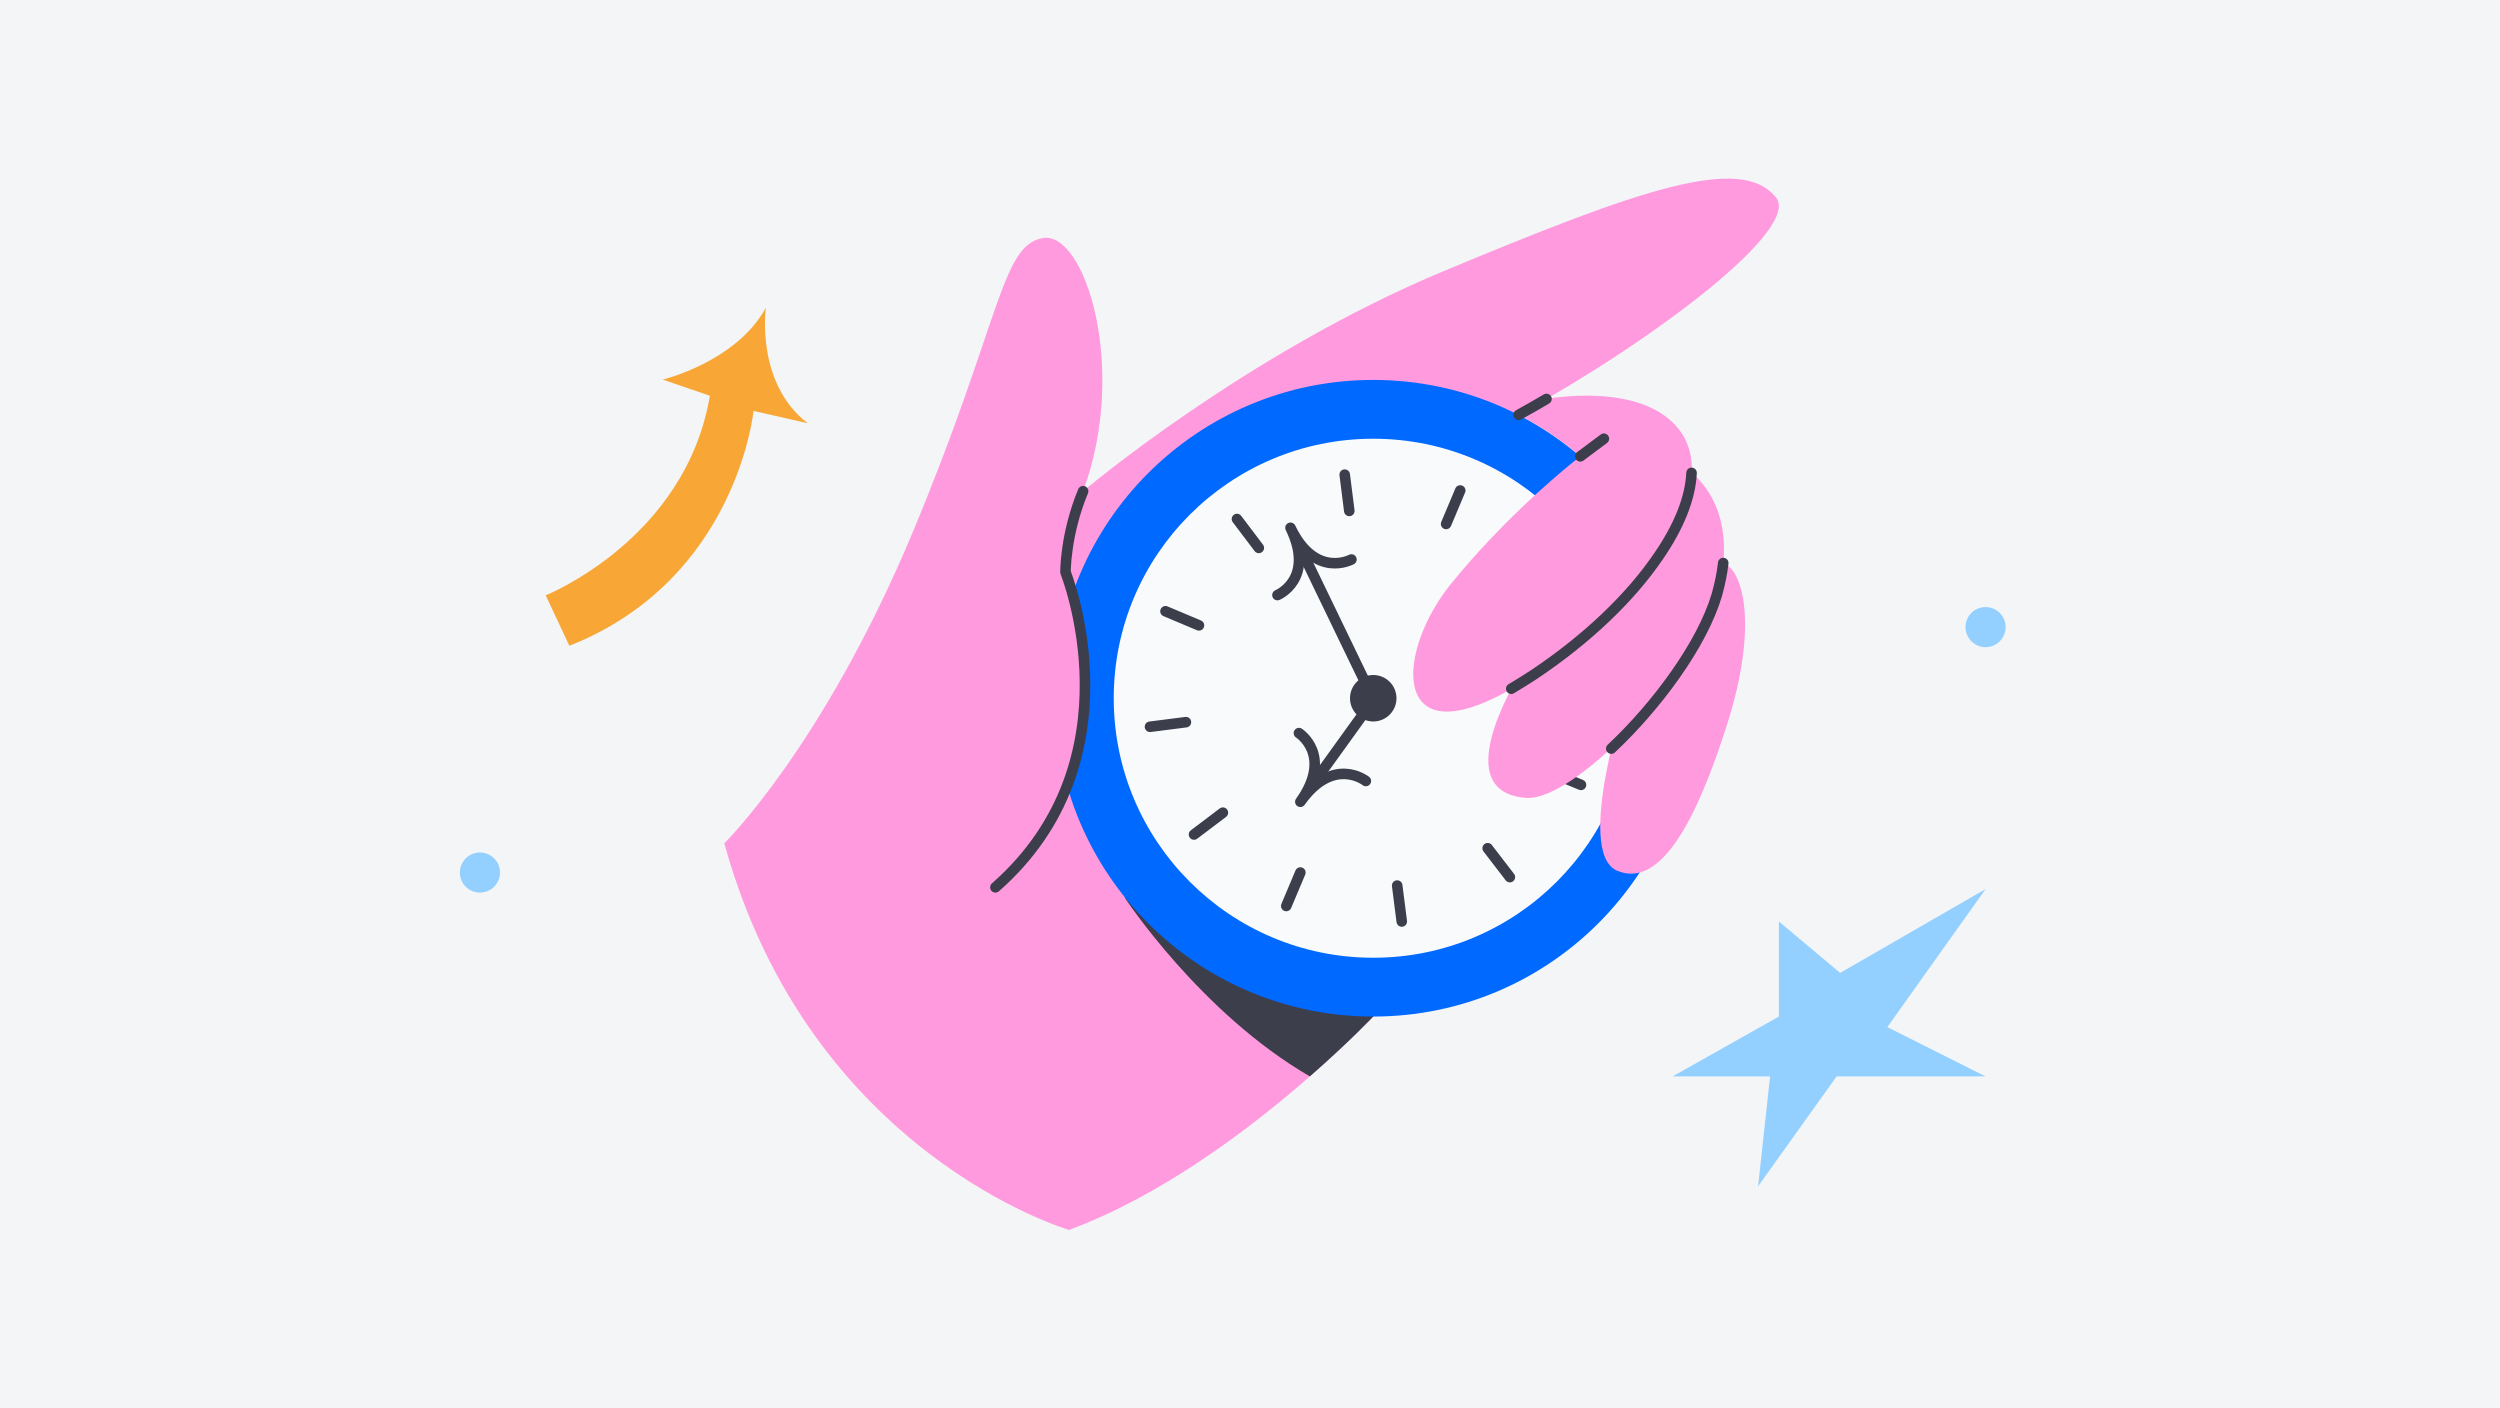
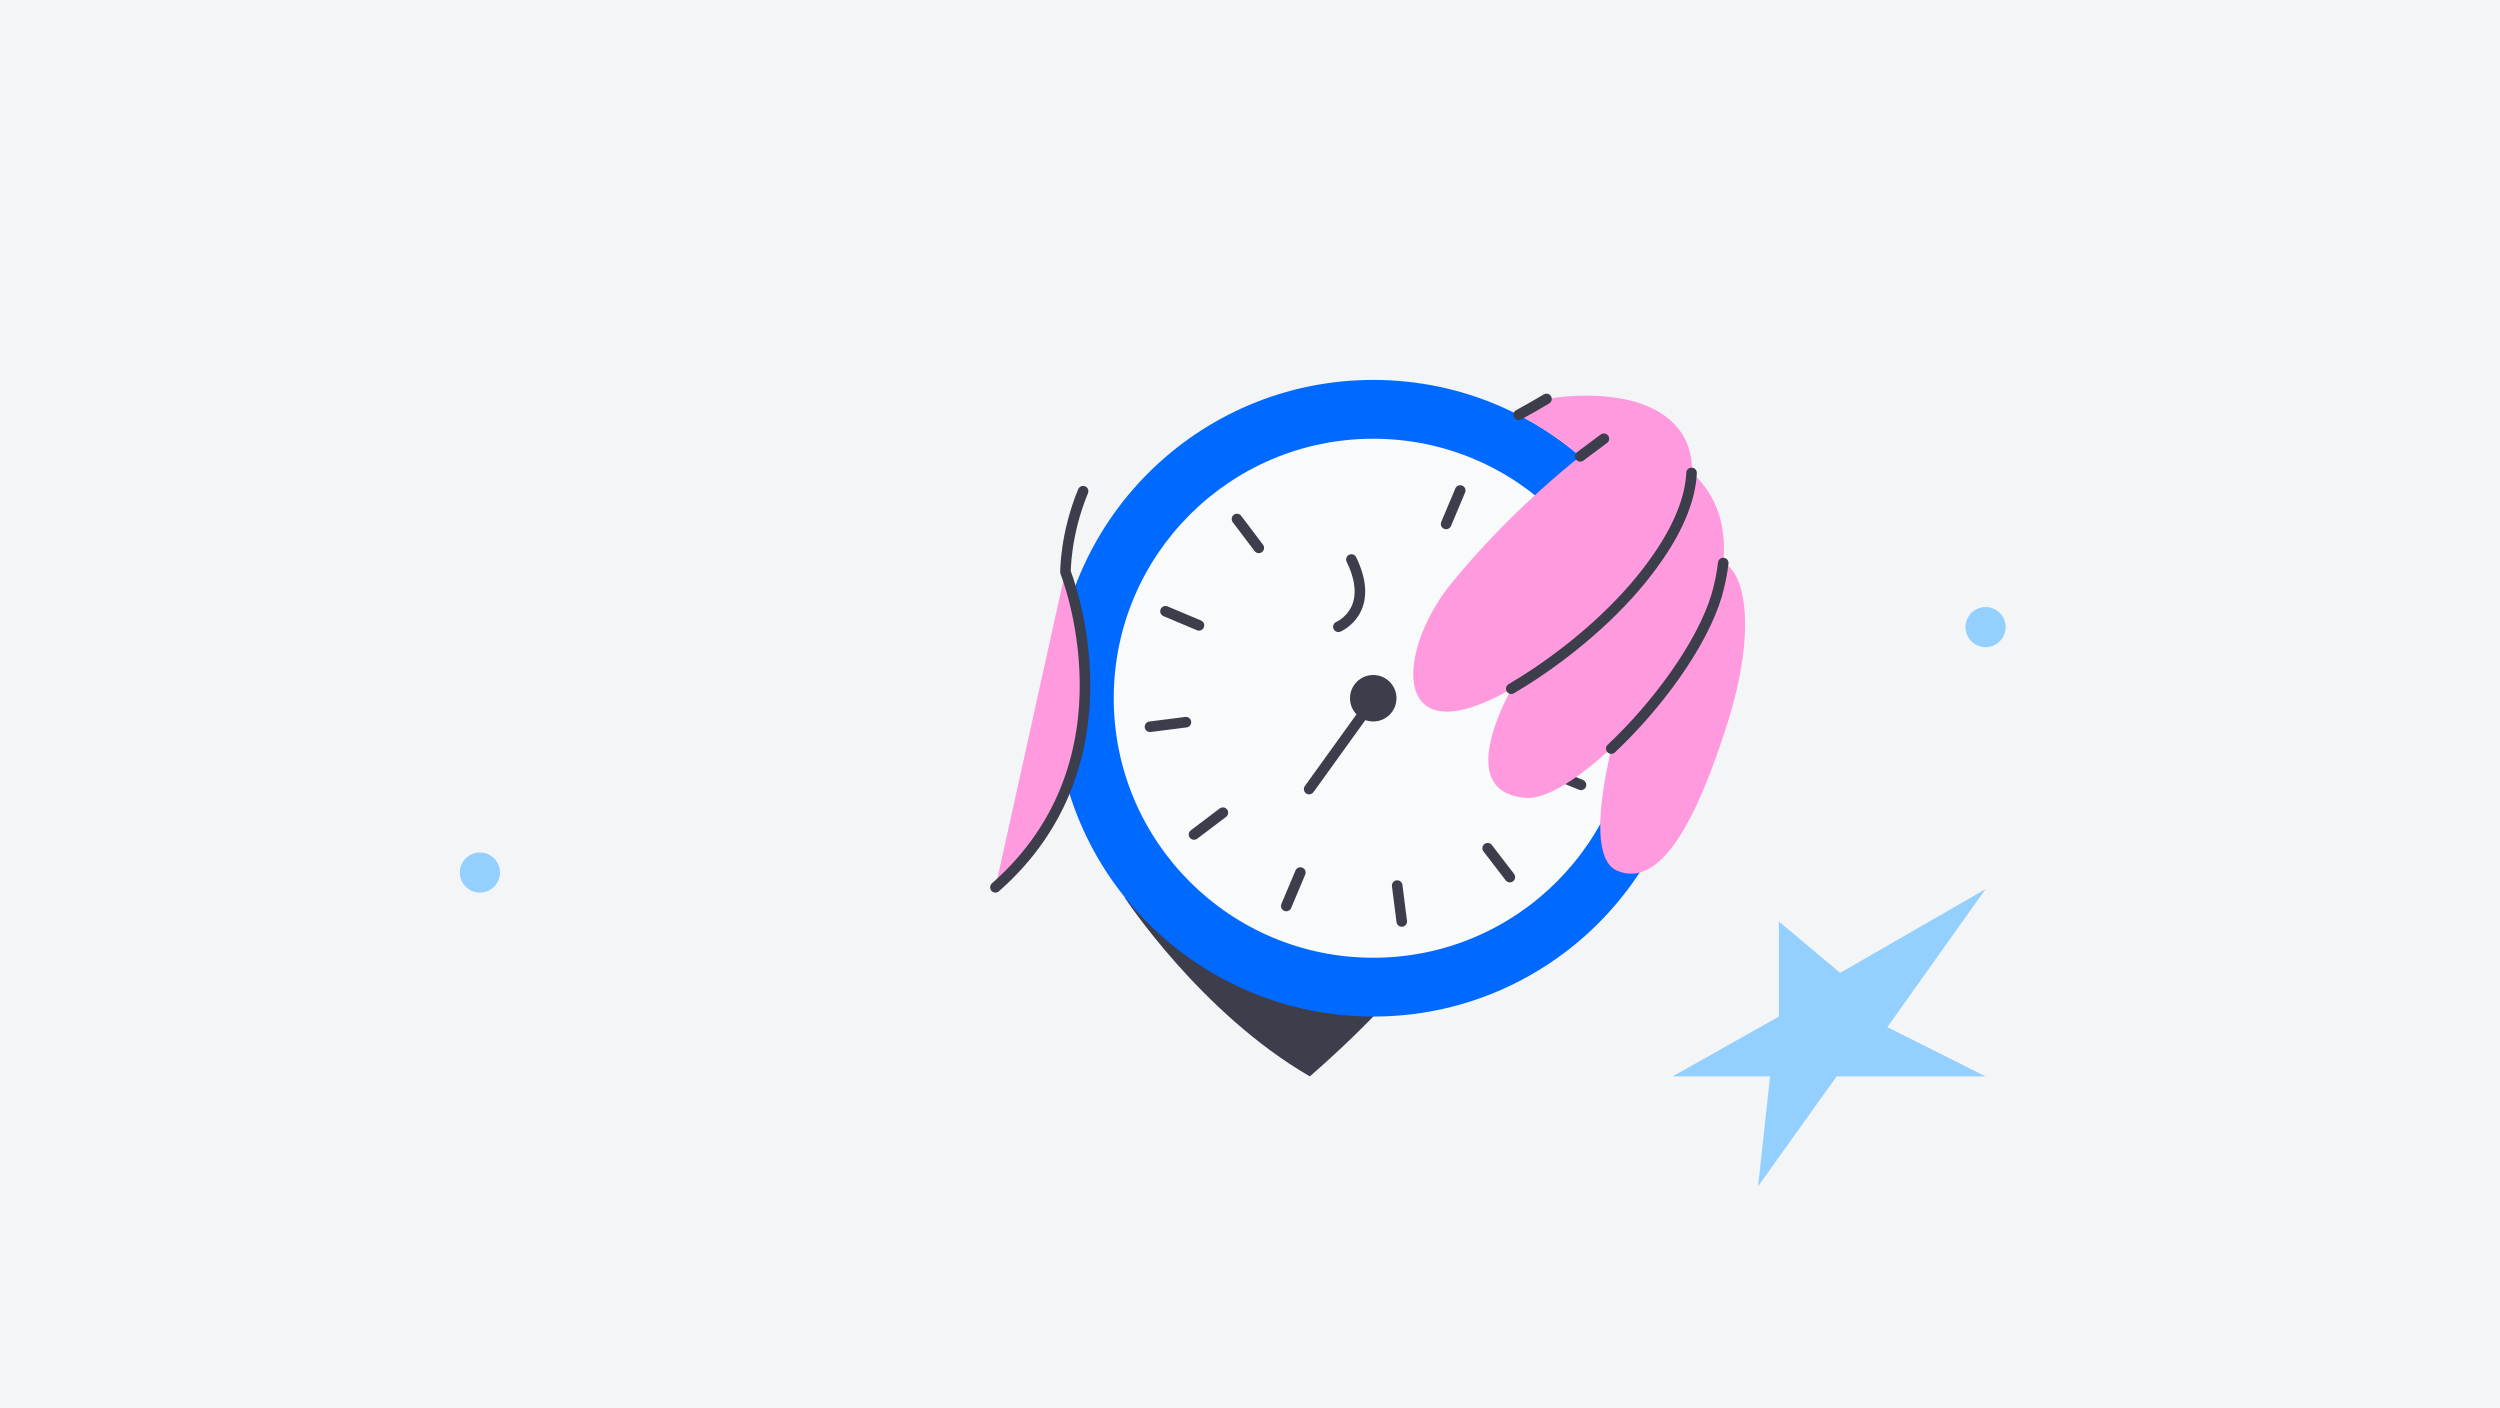
<svg xmlns="http://www.w3.org/2000/svg" version="1.1" viewBox="0 0 710 400">
  <defs>
    <style>
      .st0 {
        fill: #f8a737;
      }

      .st1 {
        fill: #f4f5f7;
      }

      .st2 {
        fill: #0069ff;
      }

      .st3 {
        fill: #3d3e4c;
      }

      .st4 {
        fill: none;
      }

      .st4, .st5 {
        stroke: #3d3e4c;
        stroke-linecap: round;
        stroke-linejoin: round;
        stroke-width: 3px;
      }

      .st5, .st6 {
        fill: #ff9ade;
      }

      .st7 {
        fill: #94d0ff;
      }

      .st8 {
        fill: #f9fafb;
      }
    </style>
  </defs>
  <g id="bg">
    <rect class="st1" width="710" height="400" />
  </g>
  <g id="illustration">
    <g>
-       <path class="st6" d="M431.3,117.8l-29.2,120.9-12.1,50s-6.9,7.3-18,17c-16.3,14.3-41.8,33.8-68.4,43.6,0,0-73.5-21.4-97.9-109.8,0,0,27.8-27.2,53.2-87.6,25.3-60.4,25.3-82.3,37.3-84.3,11.9-2,24.3,37,11.4,71.9,0,0,46.2-39.1,102.4-62.5,56.1-23.4,84.5-33.3,94.4-20.9,7,8.8-33.6,39.9-73.1,61.7Z" />
      <path class="st3" d="M402.1,238.7l-12.1,50s-6.9,7.3-18,17c-31.1-18-52.6-50.8-52.6-50.8l82.6-16.1Z" />
      <circle class="st7" cx="136.3" cy="247.8" r="5.7" />
      <circle class="st7" cx="563.9" cy="178.1" r="5.7" />
      <g>
        <circle class="st2" cx="390" cy="198.3" r="90.4" />
        <circle class="st8" cx="390" cy="198.3" r="73.7" />
        <circle class="st3" cx="390" cy="198.3" r="6.6" />
-         <line class="st4" x1="383.2" y1="145.1" x2="381.9" y2="134.8" />
        <line class="st4" x1="357.5" y1="155.6" x2="351.3" y2="147.4" />
        <line class="st4" x1="340.5" y1="177.6" x2="331" y2="173.6" />
        <line class="st4" x1="336.8" y1="205.1" x2="326.6" y2="206.4" />
        <line class="st4" x1="347.3" y1="230.8" x2="339.1" y2="237" />
        <line class="st4" x1="369.3" y1="247.8" x2="365.3" y2="257.3" />
        <line class="st4" x1="396.8" y1="251.5" x2="398.1" y2="261.7" />
        <line class="st4" x1="422.5" y1="240.9" x2="428.8" y2="249.1" />
        <line class="st4" x1="439.5" y1="219" x2="449" y2="222.9" />
        <line class="st4" x1="443.2" y1="191.5" x2="453.4" y2="190.1" />
        <line class="st4" x1="432.7" y1="165.8" x2="440.9" y2="159.5" />
        <line class="st4" x1="410.7" y1="148.8" x2="414.7" y2="139.3" />
-         <line class="st4" x1="368.9" y1="154.8" x2="390.1" y2="198.7" />
-         <path class="st4" d="M383.8,158.9s-10.3,5.6-17.3-9c7.1,14.6-3.7,19.1-3.7,19.1" />
+         <path class="st4" d="M383.8,158.9c7.1,14.6-3.7,19.1-3.7,19.1" />
        <line class="st4" x1="371.8" y1="224.1" x2="390.1" y2="198.7" />
-         <path class="st4" d="M368.9,208.2s9.8,6.3.4,19.5c9.4-13.2,18.6-5.9,18.6-5.9" />
      </g>
      <path class="st5" d="M307.6,139.5c-5.1,12.3-5,23-5,23,0,0,21.4,53.2-19.9,89.5" />
      <path class="st6" d="M489.4,159.9c5.9,2.2,9.8,18.3,1.2,45.5s-18.9,47.1-31.3,41.9c-12.4-5.2,3-51.6,3-51.6l27.2-35.8Z" />
      <path class="st6" d="M480.4,134.3s14.4,10.1,7.2,34.5c-7.3,24.5-40.7,58.8-54.2,57.8-24-1.8-.2-37.8-.2-37.8l47.2-54.6Z" />
      <path class="st4" d="M489.4,159.9c-.3,2.8-.9,5.7-1.8,9-4.2,14.2-17.2,31.7-30,43.7" />
      <path class="st6" d="M471,158.1c-7.8,11.5-20.1,23.4-35.4,33.6-11.1,7.4-19.2,10.4-24.7,10.4-14.5,0-11.1-21,1.1-36.2,3.5-4.3,7.1-8.4,10.6-12.1,13.5-14.4,25.7-23.8,26.2-24.2h0s0,0,0,0c-5.3-4.6-11.2-8.5-17.5-11.8h0c2.6-1.5,5.2-2.9,7.9-4.5,0,0,26.7-5.1,37.5,8.5,6.9,8.6,4,22.1-5.6,36.2Z" />
      <path class="st4" d="M431.3,117.8c2.6-1.4,5.2-2.9,7.9-4.5" />
      <path class="st4" d="M480.4,134.3c-.3,7.1-3.6,15.3-9.4,23.7-7.8,11.5-20.1,23.4-35.4,33.6-2.3,1.5-4.4,2.8-6.4,4" />
      <line class="st4" x1="448.8" y1="129.6" x2="455.5" y2="124.6" />
      <polygon class="st7" points="505.2 288.7 475 305.7 502.7 305.7 499.3 336.9 521.6 305.7 563.9 305.7 536 291.7 563.9 252.5 522.6 276.3 505.2 261.7 505.2 288.7" />
-       <path class="st0" d="M154.9,169.1s39.8-15.8,46.7-56.7l-13.4-4.6s20.9-5,29.3-20.4c0,0-3,21.4,11.9,32.8l-15.4-3.5s-4.7,47.9-52.3,66.7l-6.8-14.5Z" />
    </g>
  </g>
</svg>